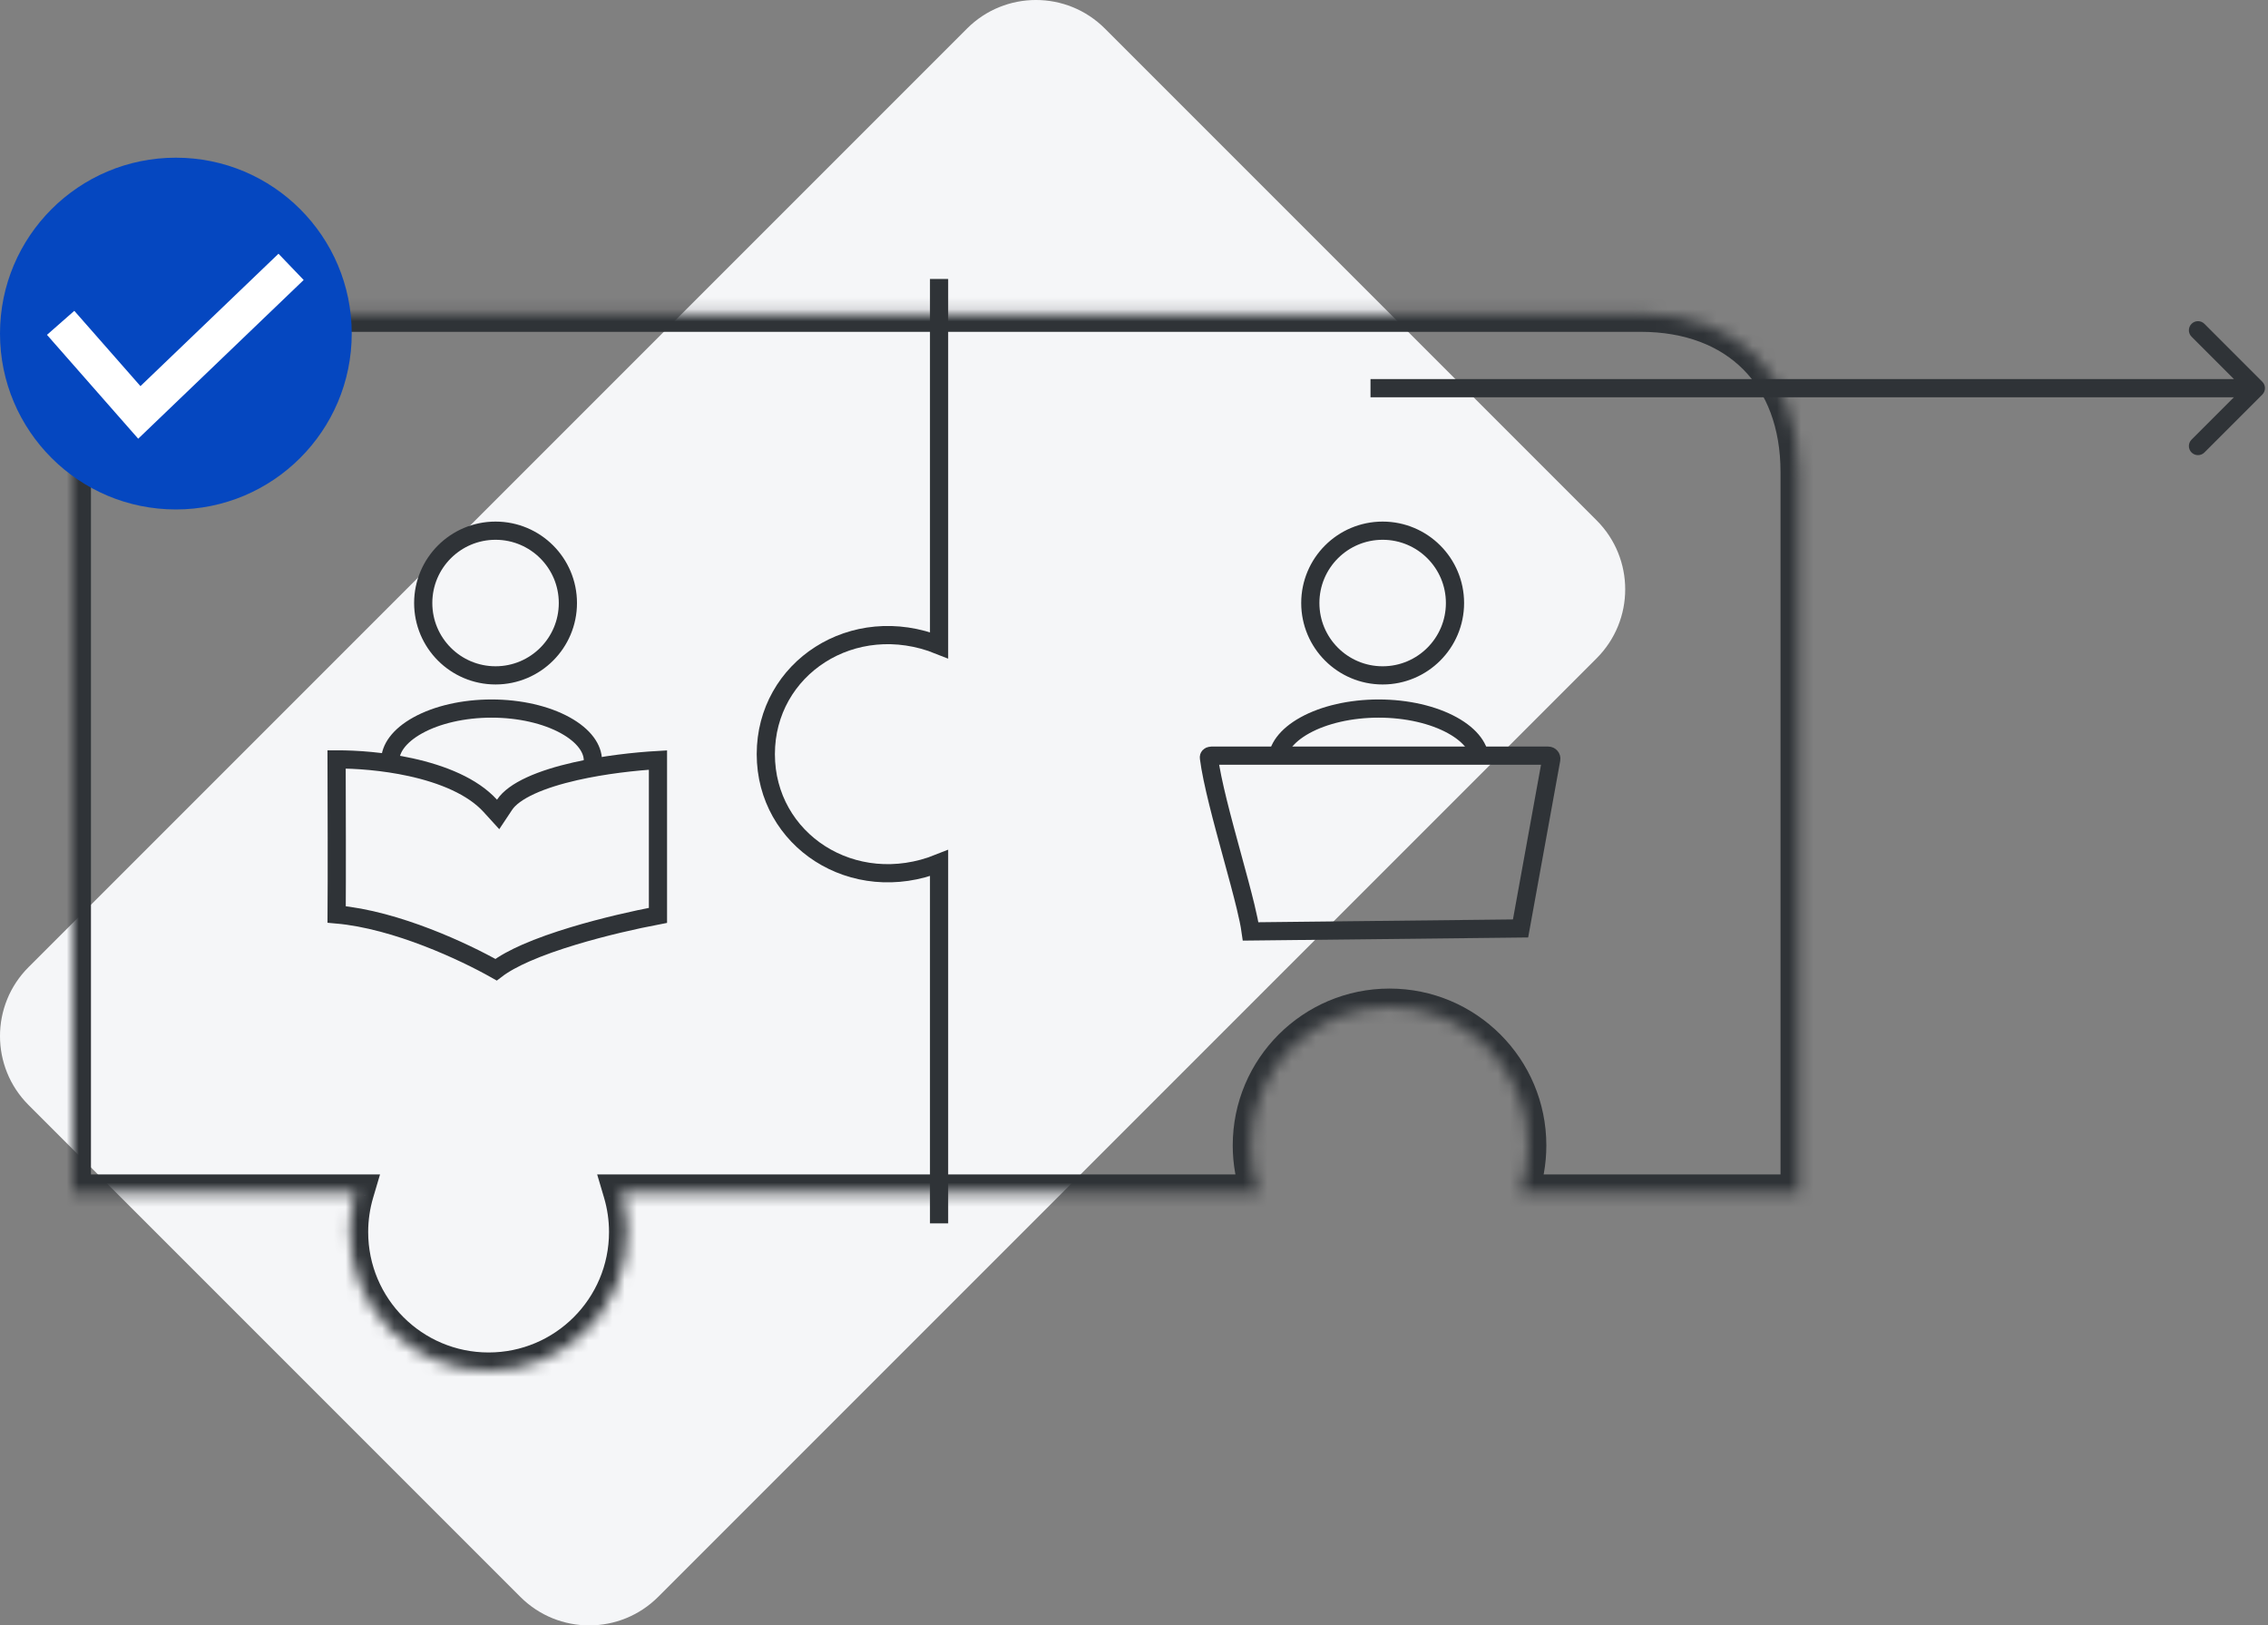
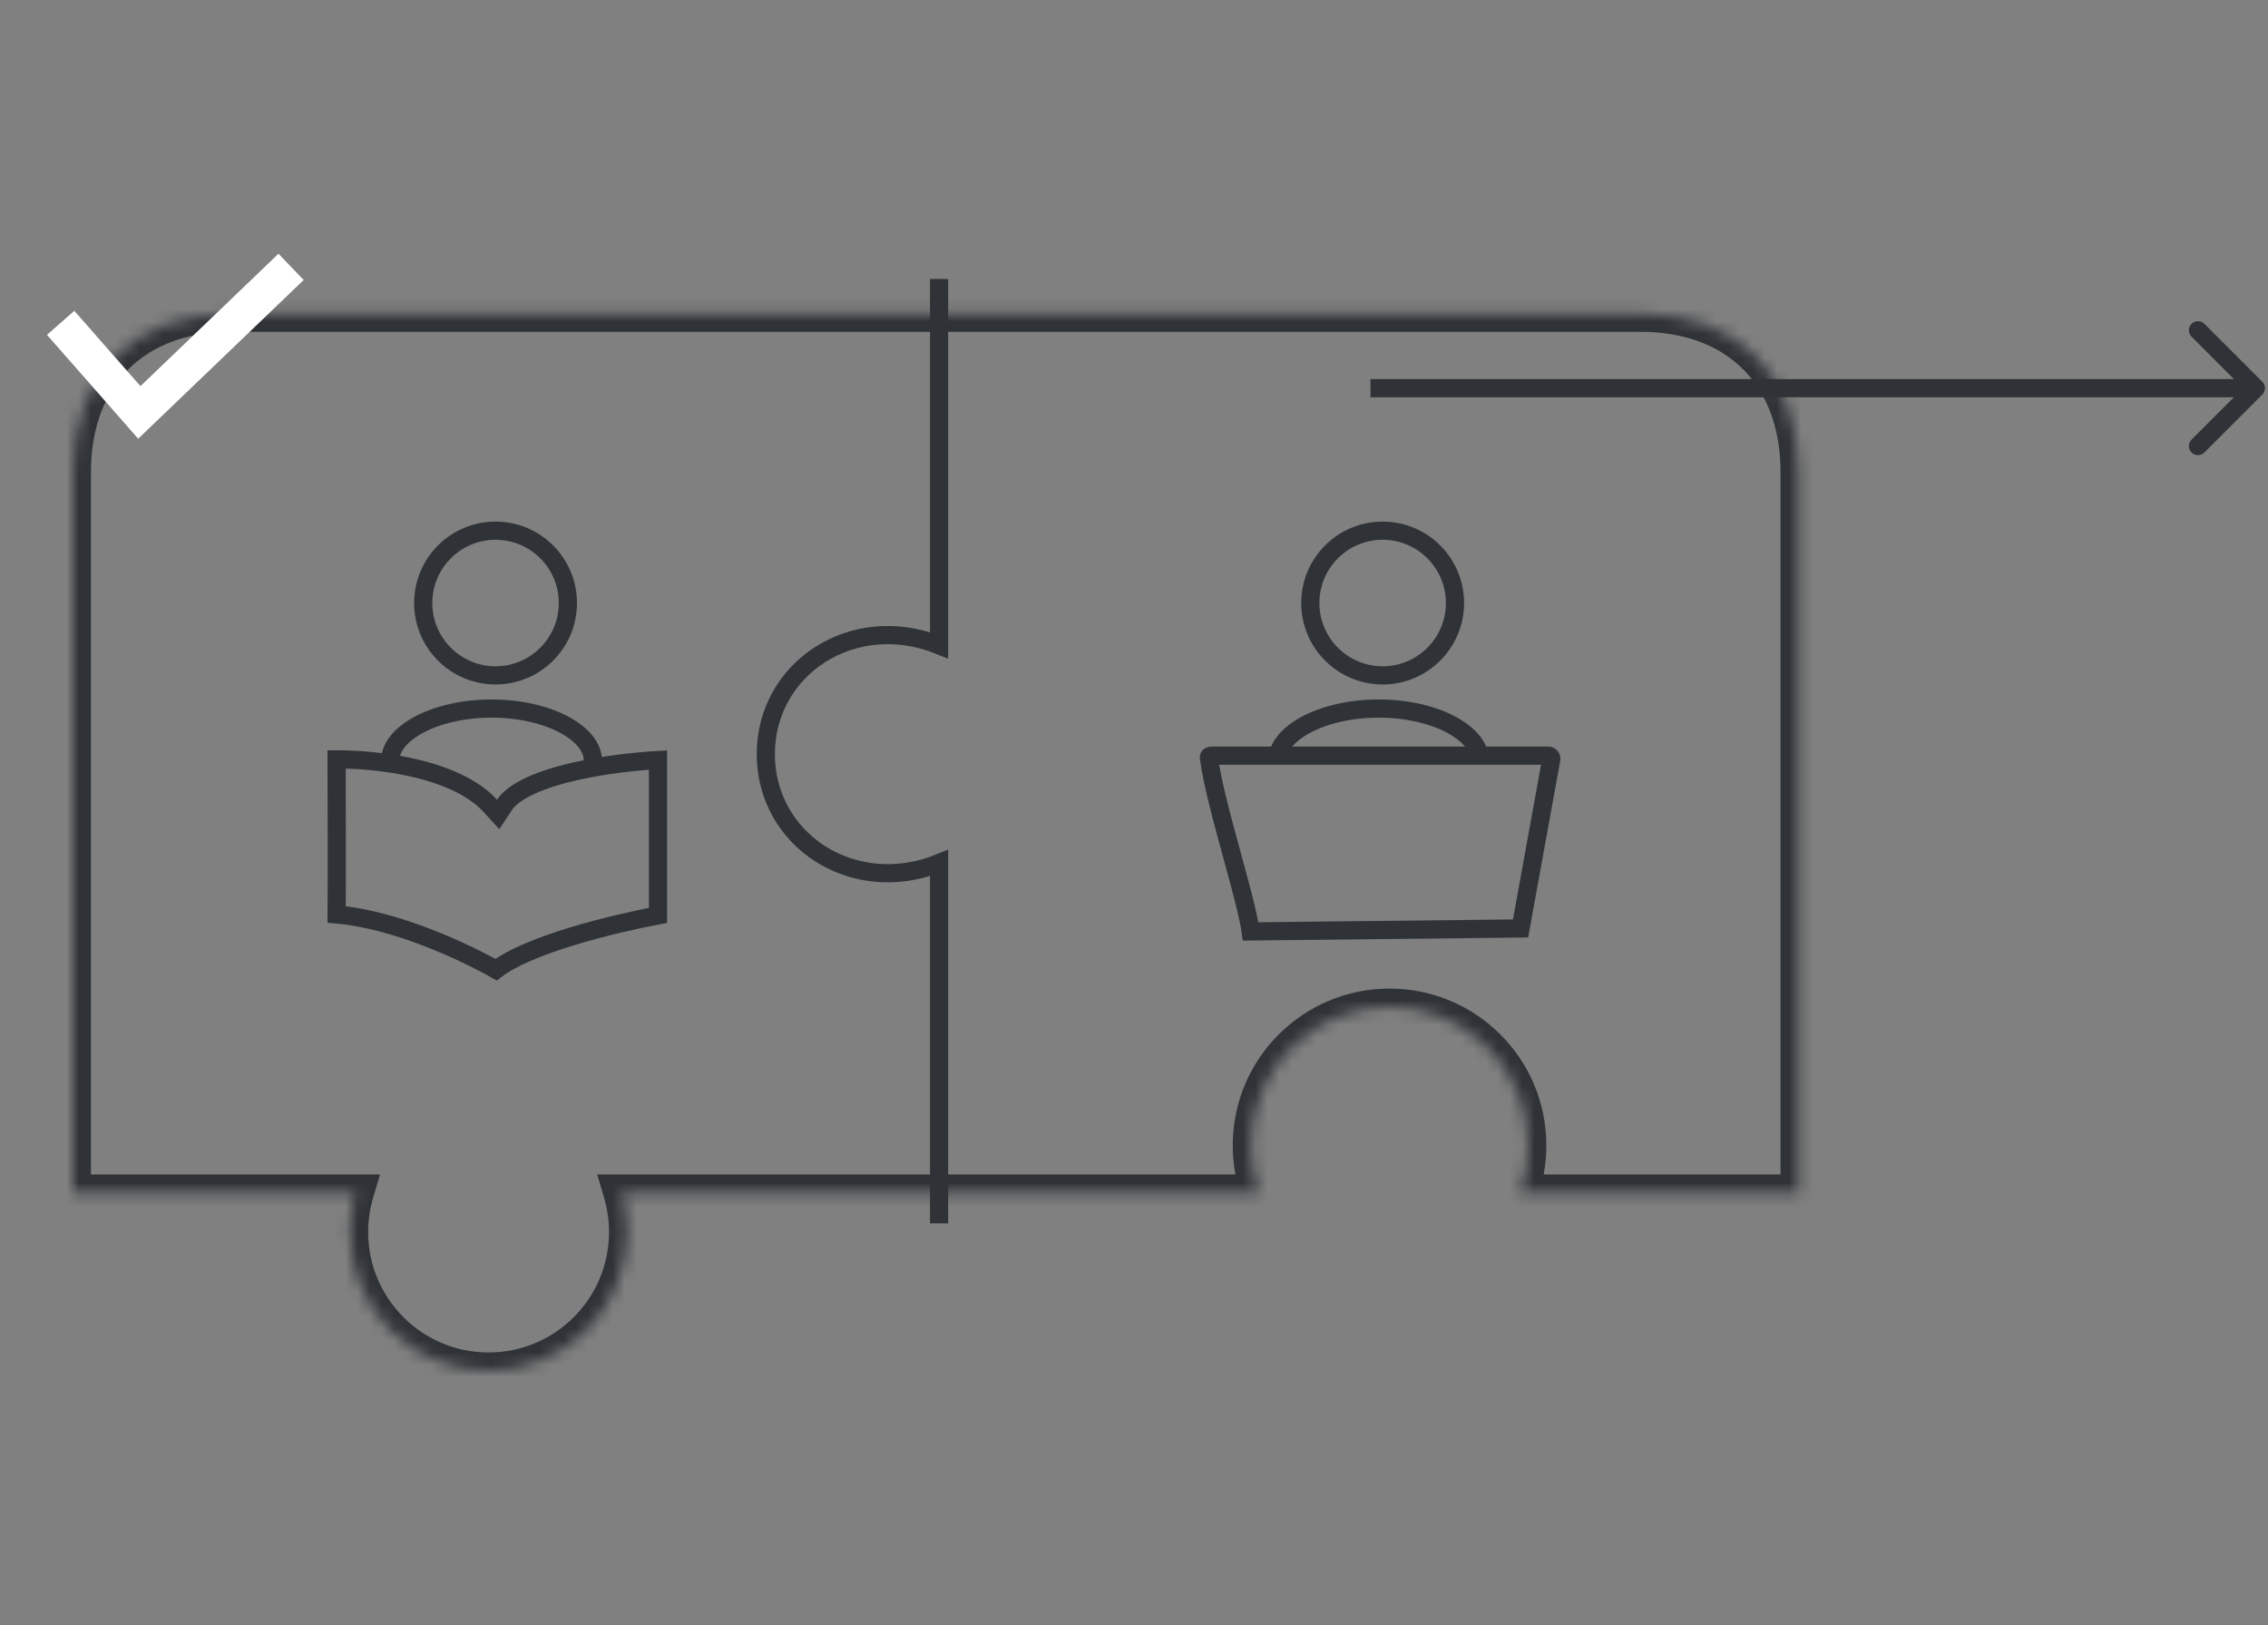
<svg xmlns="http://www.w3.org/2000/svg" width="187" height="134" viewBox="0 0 187 134" fill="none">
  <rect x="0" y="0" width="187" height="134" fill="#808080" stroke="none" />
-   <path d="M2.354 91.099C-0.785 87.96 -0.785 82.871 2.354 79.732L79.732 2.354C82.871 -0.785 87.96 -0.785 91.099 2.354L131.646 42.901C134.785 46.039 134.785 51.129 131.646 54.268L54.268 131.646C51.129 134.785 46.039 134.785 42.901 131.646L2.354 91.099Z" fill="#F5F6F8" />
  <mask id="path-2-inside-1_164_194" fill="white">
    <path fill-rule="evenodd" clip-rule="evenodd" d="M6 98.321V38.921C6 30.916 11.046 25.856 19.034 25.856H135.273C143.26 25.856 148.306 30.916 148.306 38.921V98.321H125.318C125.758 97.106 125.998 95.795 125.998 94.428C125.998 88.116 120.882 82.999 114.57 82.999C108.258 82.999 103.141 88.116 103.141 94.428C103.141 95.795 103.381 97.106 103.822 98.321H51.246C51.551 99.351 51.714 100.442 51.714 101.571C51.714 107.883 46.597 112.999 40.286 112.999C33.974 112.999 28.857 107.883 28.857 101.571C28.857 100.442 29.021 99.351 29.326 98.321H6Z" />
  </mask>
  <path d="M6 98.321H4.5V99.821H6V98.321ZM148.306 98.321V99.821H149.806V98.321H148.306ZM125.318 98.321L123.908 97.81L123.179 99.821H125.318V98.321ZM103.822 98.321V99.821H105.961L105.232 97.81L103.822 98.321ZM51.246 98.321V96.821H49.237L49.807 98.747L51.246 98.321ZM29.326 98.321L30.764 98.747L31.334 96.821H29.326V98.321ZM4.5 38.921V98.321H7.5V38.921H4.5ZM19.034 24.356C14.718 24.356 11.051 25.73 8.46 28.328C5.869 30.925 4.5 34.599 4.5 38.921H7.5C7.5 35.238 8.655 32.38 10.584 30.446C12.512 28.513 15.362 27.356 19.034 27.356V24.356ZM135.273 24.356H19.034V27.356H135.273V24.356ZM149.806 38.921C149.806 34.599 148.438 30.925 145.847 28.328C143.255 25.73 139.588 24.356 135.273 24.356V27.356C138.945 27.356 141.794 28.513 143.723 30.446C145.652 32.38 146.806 35.238 146.806 38.921H149.806ZM149.806 98.321V38.921H146.806V98.321H149.806ZM125.318 99.821H148.306V96.821H125.318V99.821ZM124.498 94.428C124.498 95.618 124.29 96.757 123.908 97.81L126.728 98.832C127.227 97.456 127.498 95.972 127.498 94.428H124.498ZM114.57 84.499C120.053 84.499 124.498 88.944 124.498 94.428H127.498C127.498 87.287 121.71 81.499 114.57 81.499V84.499ZM104.641 94.428C104.641 88.944 109.087 84.499 114.57 84.499V81.499C107.43 81.499 101.641 87.287 101.641 94.428H104.641ZM105.232 97.81C104.85 96.757 104.641 95.618 104.641 94.428H101.641C101.641 95.972 101.913 97.456 102.412 98.832L105.232 97.81ZM51.246 99.821H103.822V96.821H51.246V99.821ZM49.807 98.747C50.072 99.64 50.214 100.588 50.214 101.571H53.214C53.214 100.296 53.029 99.062 52.684 97.896L49.807 98.747ZM50.214 101.571C50.214 107.054 45.769 111.499 40.286 111.499V114.499C47.426 114.499 53.214 108.711 53.214 101.571H50.214ZM40.286 111.499C34.802 111.499 30.357 107.054 30.357 101.571H27.357C27.357 108.711 33.145 114.499 40.286 114.499V111.499ZM30.357 101.571C30.357 100.588 30.5 99.64 30.764 98.747L27.887 97.896C27.542 99.062 27.357 100.296 27.357 101.571H30.357ZM6 99.821H29.326V96.821H6V99.821Z" fill="#2F3337" mask="url(#path-2-inside-1_164_194)" />
  <path d="M77.428 23V53.193C70.347 50.355 63.142 55.084 63.142 62.174C63.142 69.264 70.347 73.994 77.428 71.156V100.857" stroke="#2F3337" stroke-width="1.5" />
  <path d="M47.435 63.586C49.81 63.047 52.374 62.766 54.25 62.659V75.464C52.392 75.817 49.774 76.406 47.283 77.158C45.892 77.578 44.528 78.052 43.352 78.57C42.415 78.983 41.557 79.44 40.899 79.944C39.564 79.188 37.528 78.175 35.233 77.291C32.892 76.389 30.236 75.605 27.757 75.387C27.779 72.549 27.765 66.212 27.753 62.607C29.356 62.6 31.609 62.757 33.851 63.247C36.48 63.822 38.96 64.826 40.425 66.434L41.072 67.144L41.604 66.344C41.975 65.784 42.703 65.247 43.759 64.762C44.798 64.285 46.073 63.896 47.435 63.586Z" stroke="#2F3337" stroke-width="1.5" />
  <path d="M32.177 62.689C32.177 61.745 32.865 60.67 34.456 59.792C36.028 58.924 38.213 58.414 40.53 58.414C42.848 58.414 45.032 58.924 46.605 59.792C48.196 60.67 48.884 61.745 48.884 62.689" stroke="#2F3337" stroke-width="1.5" />
  <circle cx="40.859" cy="49.714" r="5.964" stroke="#2F3337" stroke-width="1.5" />
  <path d="M103.118 76.788C103.037 76.209 102.882 75.494 102.696 74.724C102.408 73.536 102.019 72.11 101.616 70.637L101.607 70.605C100.787 67.603 99.924 64.436 99.675 62.452C99.67 62.412 99.68 62.384 99.705 62.358C99.734 62.328 99.787 62.298 99.861 62.298L127.658 62.298C127.814 62.298 127.932 62.44 127.904 62.593L125.372 76.542L103.118 76.788Z" stroke="#2F3337" stroke-width="1.5" />
  <path d="M105.319 62.689C105.319 61.745 106.007 60.67 107.598 59.792C109.171 58.924 111.355 58.414 113.673 58.414C115.99 58.414 118.175 58.924 119.747 59.792C121.338 60.67 122.026 61.745 122.026 62.689" stroke="#2F3337" stroke-width="1.5" />
  <path d="M119.966 49.714C119.966 53.008 117.295 55.679 114.001 55.679C110.707 55.679 108.037 53.008 108.037 49.714C108.037 46.42 110.707 43.75 114.001 43.75C117.295 43.75 119.966 46.42 119.966 49.714Z" stroke="#2F3337" stroke-width="1.5" />
-   <circle cx="14.5" cy="27.5" r="14.5" fill="#0547C0" />
  <path d="M5 26.615L11.488 34L24 22" stroke="white" stroke-width="3" />
  <path d="M186.53 32.53C186.823 32.237 186.823 31.763 186.53 31.47L181.757 26.697C181.464 26.404 180.99 26.404 180.697 26.697C180.404 26.99 180.404 27.465 180.697 27.757L184.939 32L180.697 36.243C180.404 36.535 180.404 37.01 180.697 37.303C180.99 37.596 181.464 37.596 181.757 37.303L186.53 32.53ZM113 32.75H186V31.25H113V32.75Z" fill="#2F3337" />
</svg>